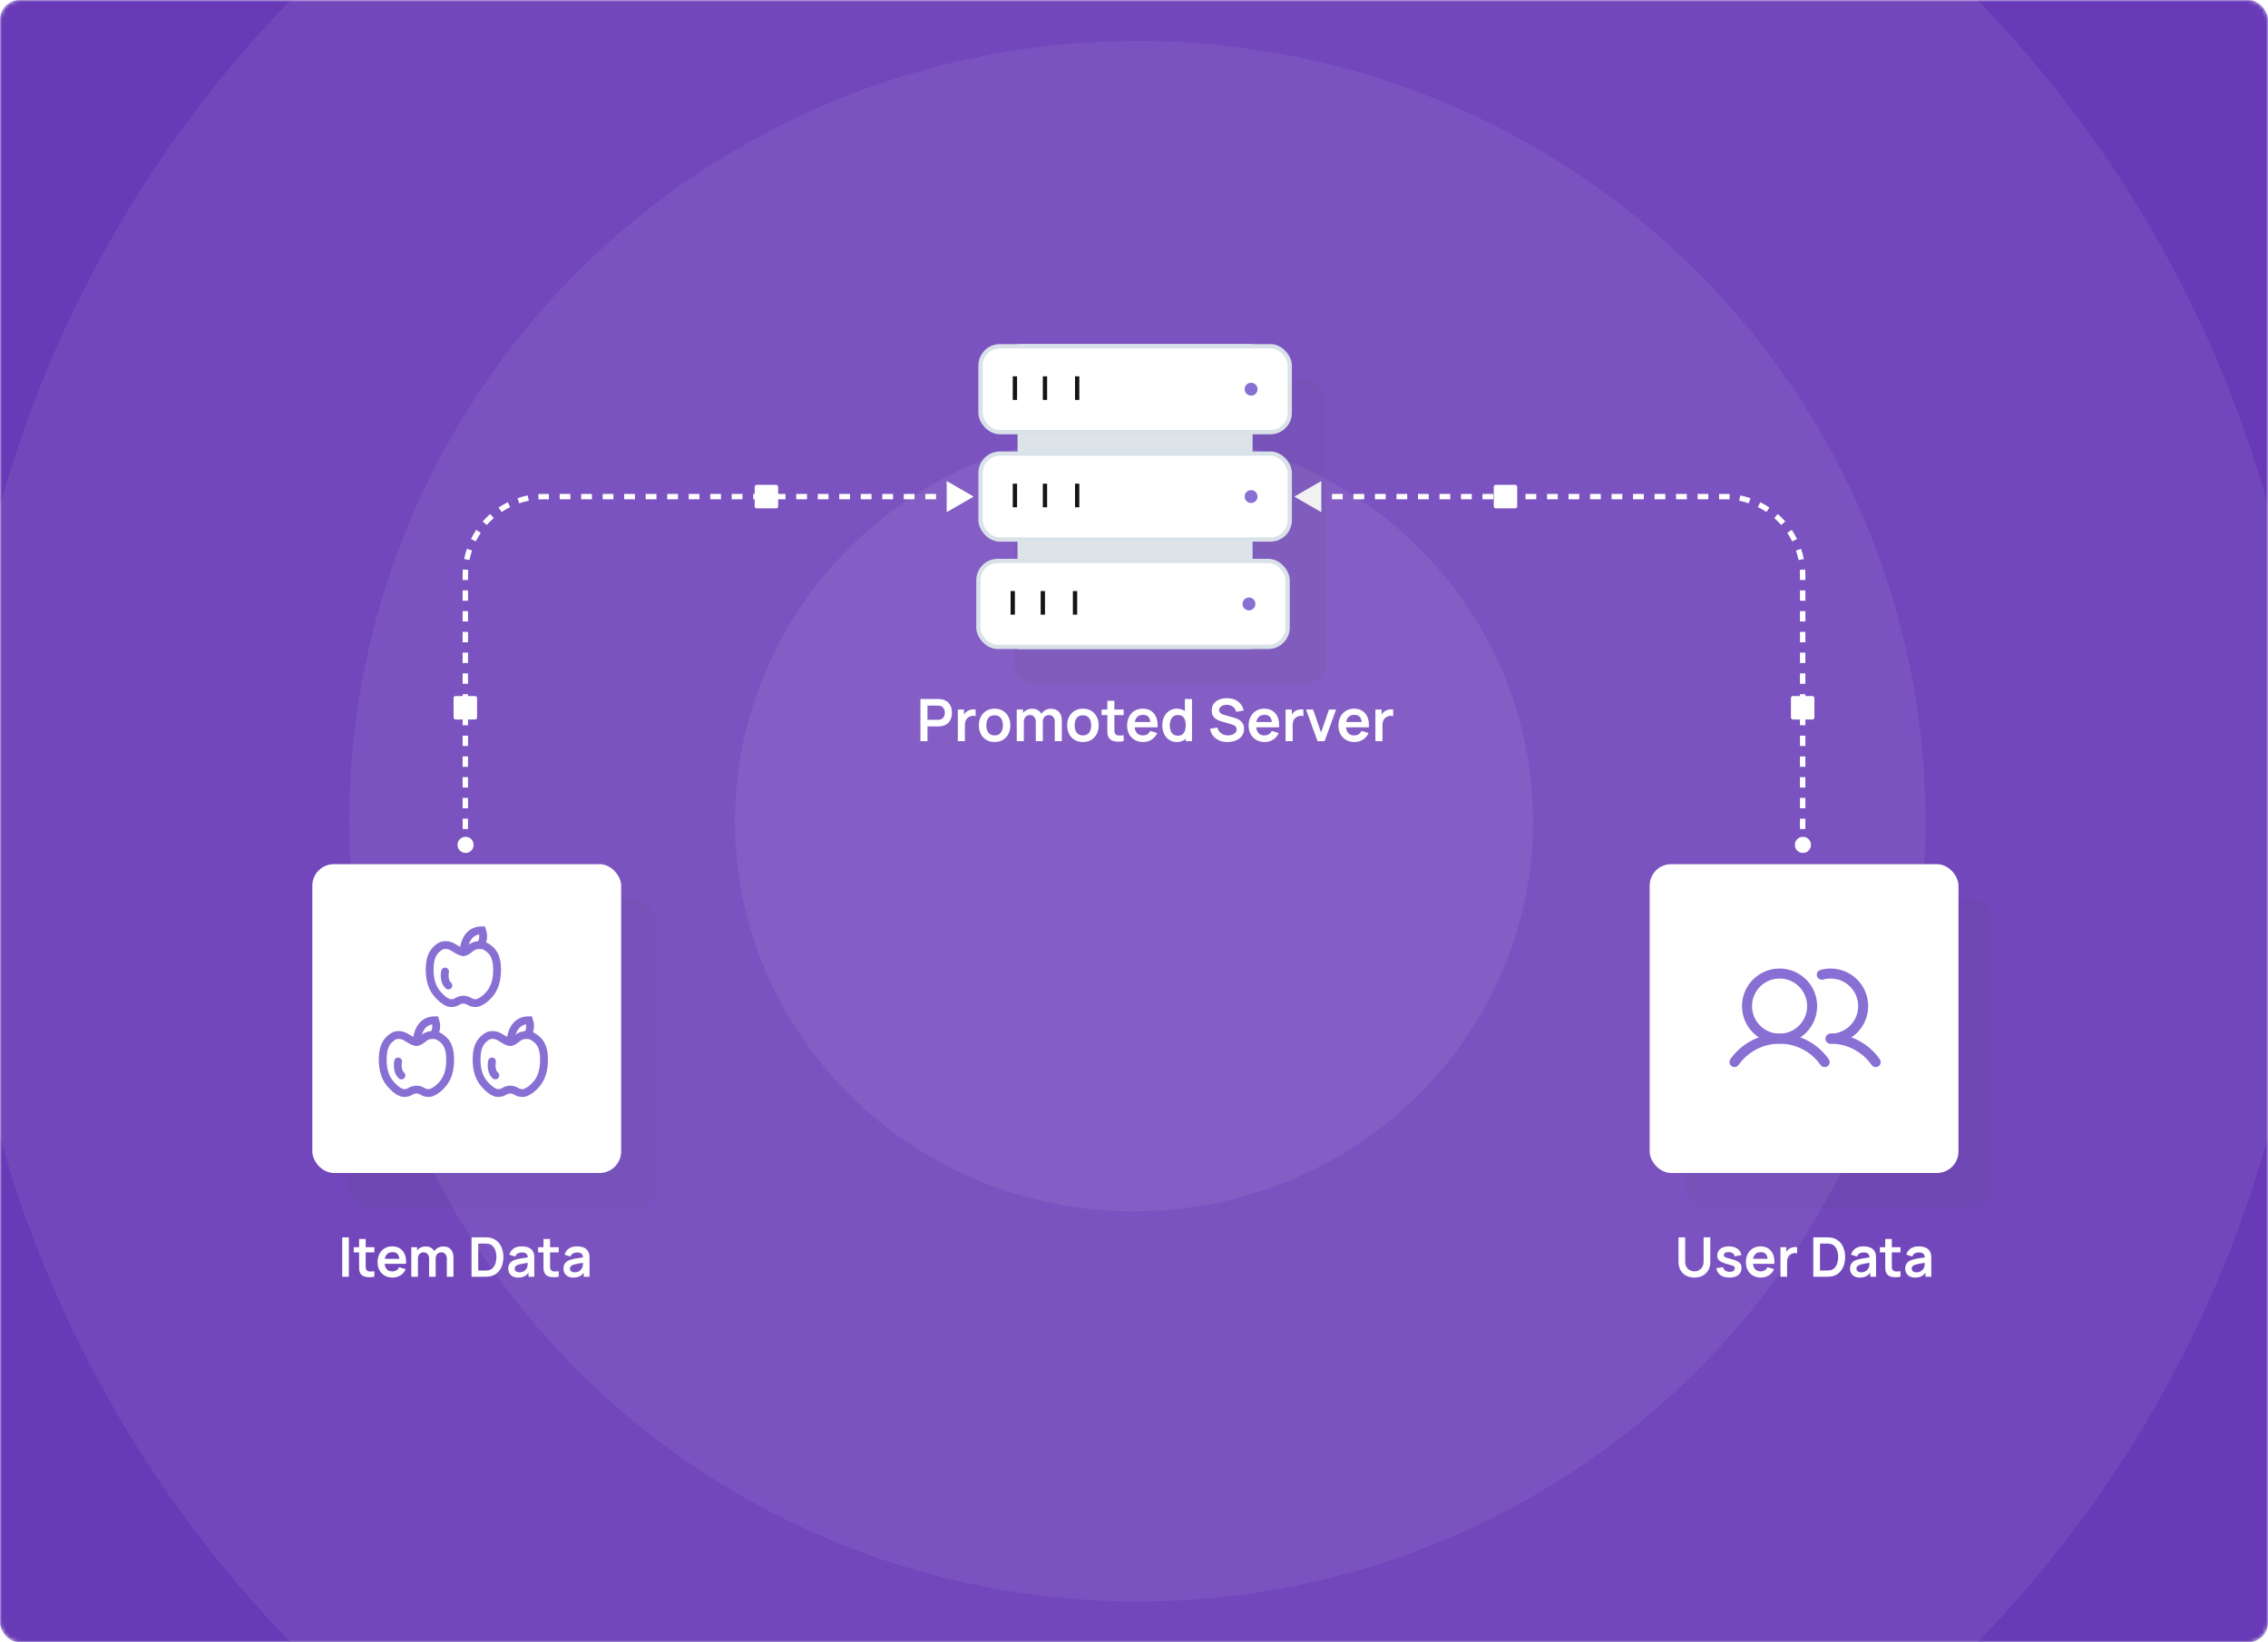
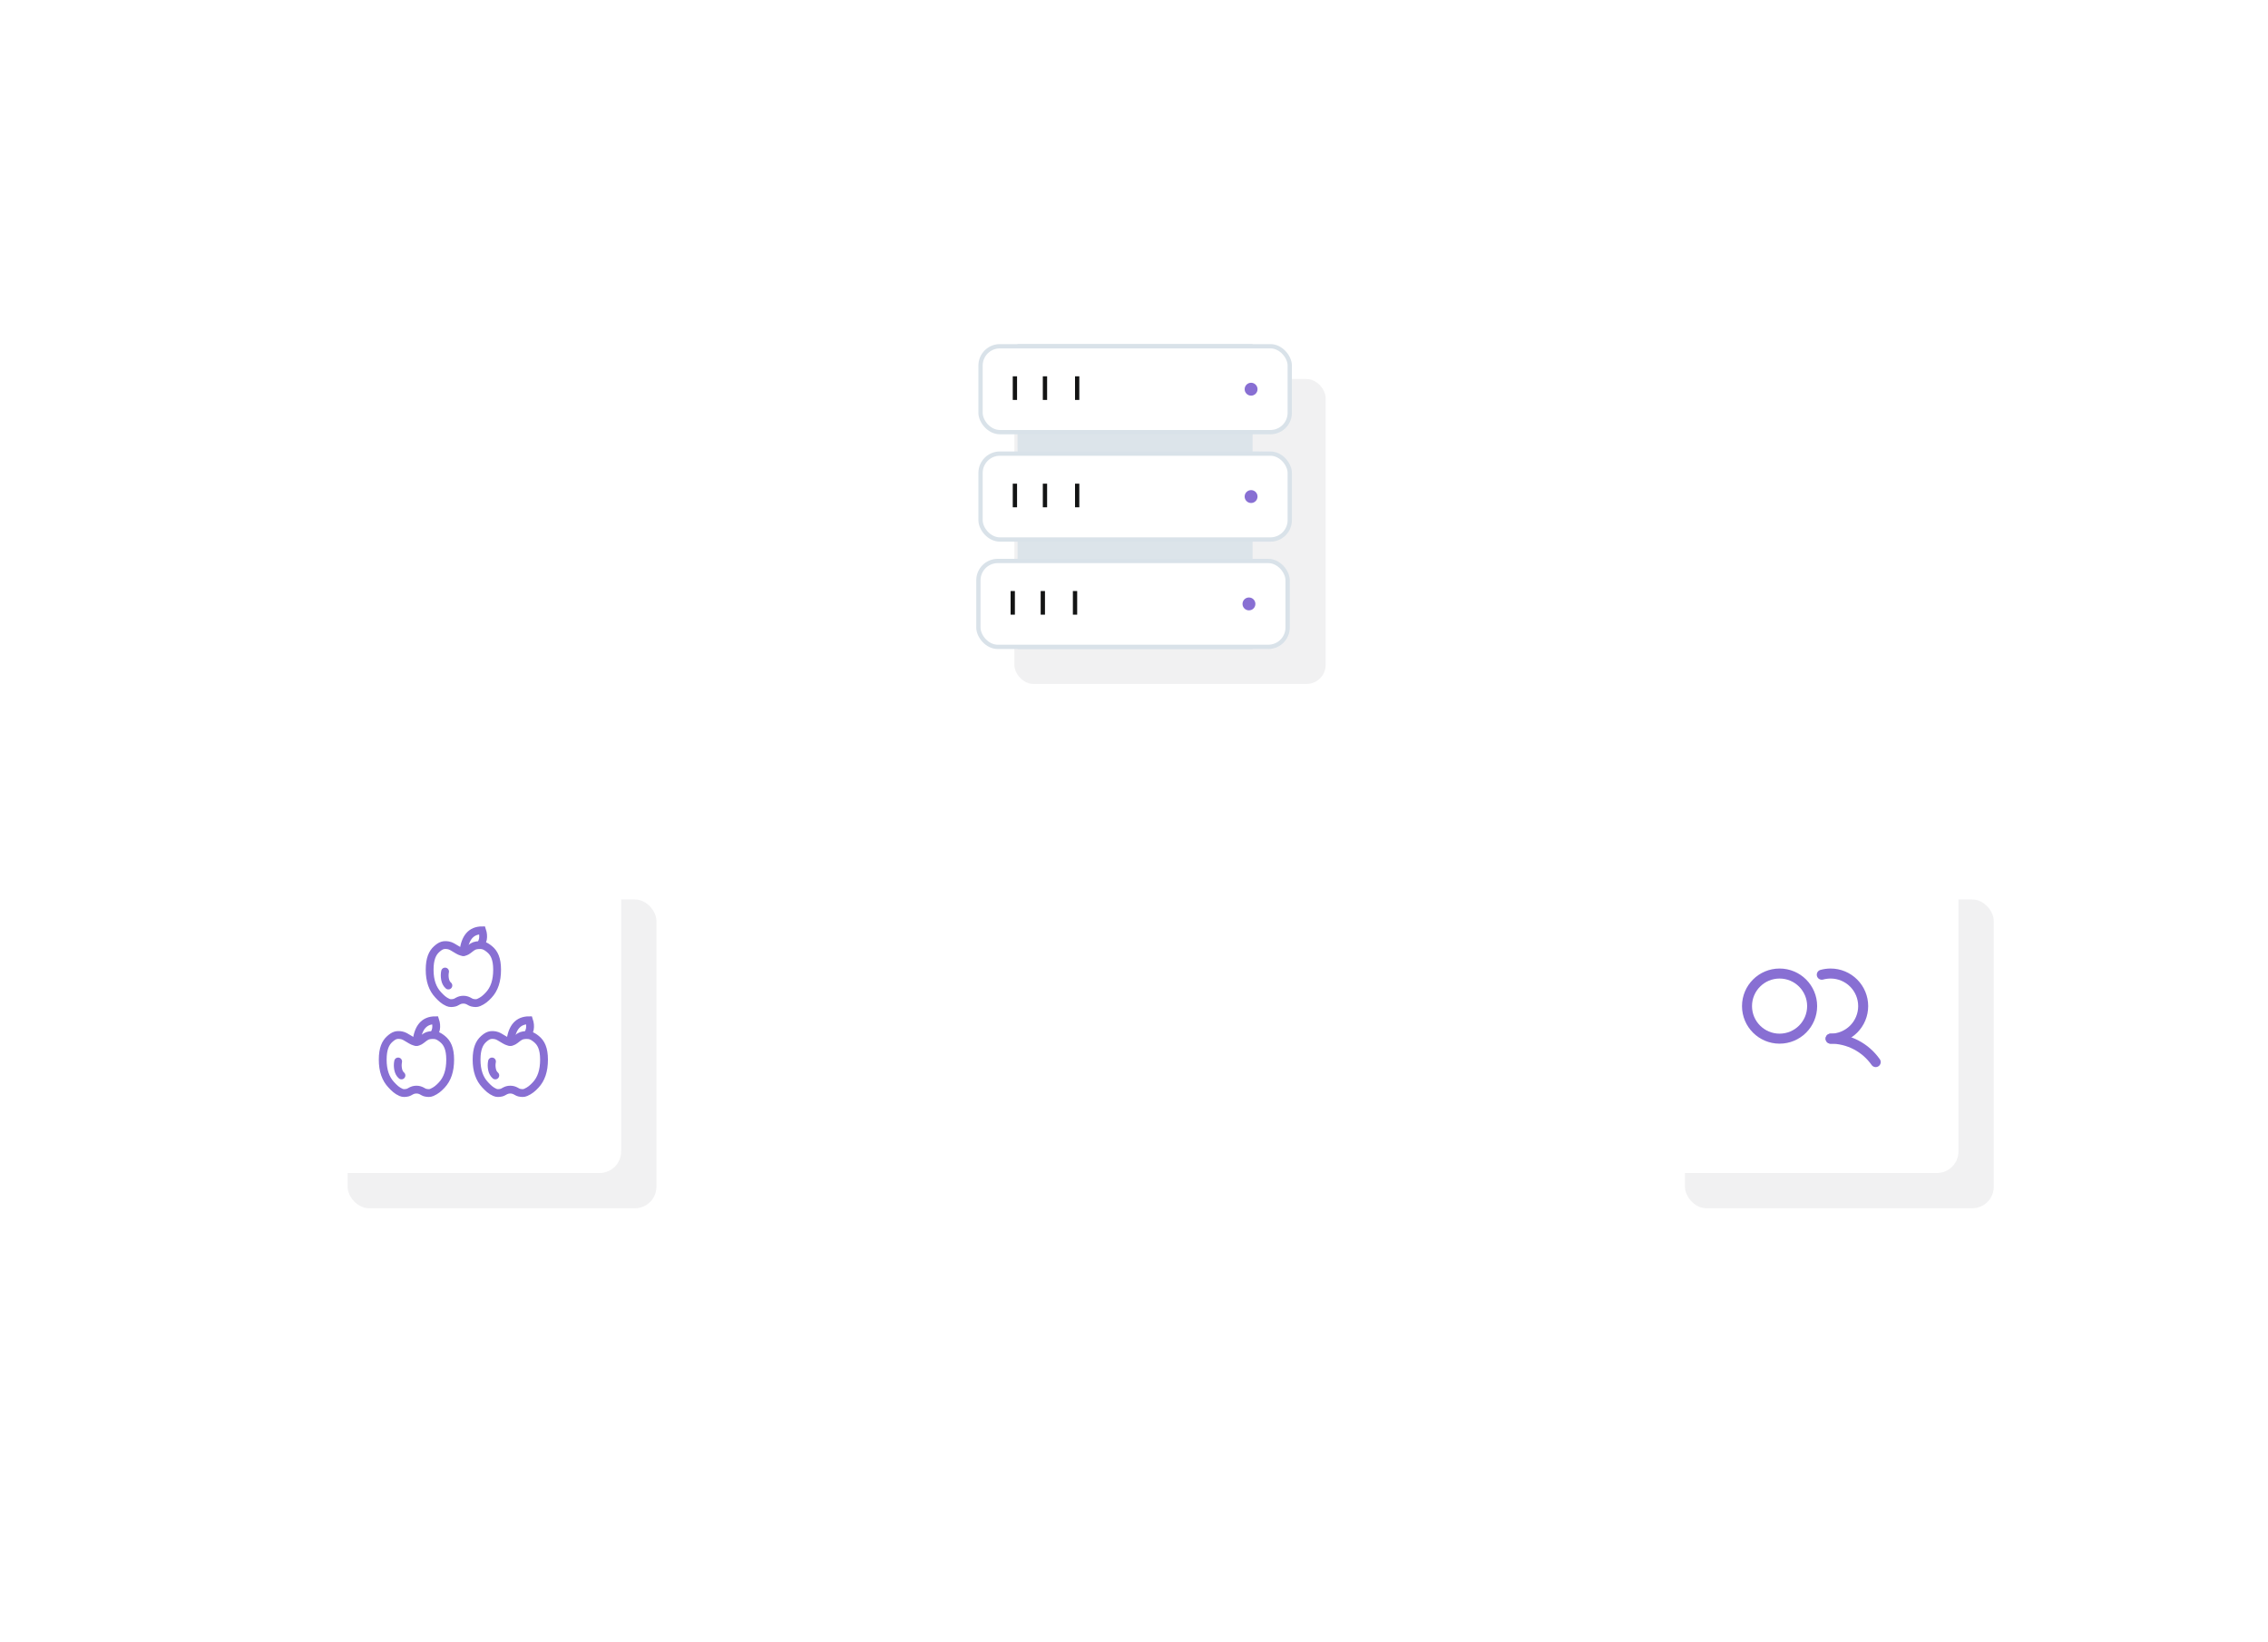
<svg xmlns="http://www.w3.org/2000/svg" width="580" height="420" viewBox="0 0 580 420" fill="none">
  <mask id="mask0_1093_18853" style="mask-type:alpha" maskUnits="userSpaceOnUse" x="0" y="0" width="580" height="420">
    <rect width="580" height="420" rx="5" fill="#3EDE9C" />
  </mask>
  <g mask="url(#mask0_1093_18853)">
-     <rect width="580" height="420" rx="5" fill="#683AB7" />
    <circle cx="290.009" cy="210.009" r="301.009" transform="rotate(-90 290.009 210.009)" fill="white" fill-opacity="0.07" />
    <ellipse cx="290.859" cy="210.009" rx="199.545" ry="201.523" transform="rotate(-90 290.859 210.009)" fill="white" fill-opacity="0.07" />
    <ellipse cx="290.01" cy="210.009" rx="99.773" ry="102.037" transform="rotate(-90 290.01 210.009)" fill="white" fill-opacity="0.07" />
    <circle cx="119.062" cy="216.062" r="2.062" transform="rotate(-90 119.062 216.062)" fill="white" />
    <circle cx="461.062" cy="216.062" r="2.062" transform="rotate(-90 461.062 216.062)" fill="white" />
-     <path d="M249 127L242.1 123.016V130.984L249 127ZM119.69 216V214.673H118.31V216H119.69ZM119.69 212.019V209.365H118.31V212.019H119.69ZM119.69 206.712V204.058H118.31V206.712H119.69ZM119.69 201.404V198.75H118.31V201.404H119.69ZM119.69 196.096V193.442H118.31V196.096H119.69ZM119.69 190.788V188.135H118.31V190.788H119.69ZM119.69 185.481V182.827H118.31V185.481H119.69ZM119.69 180.173V177.519H118.31V180.173H119.69ZM119.69 174.865V172.212H118.31V174.865H119.69ZM119.69 169.558V166.904H118.31V169.558H119.69ZM119.69 164.25V161.596H118.31V164.25H119.69ZM119.69 158.942V156.288H118.31V158.942H119.69ZM119.69 153.635V150.981H118.31V153.635H119.69ZM119.69 148.327V147H118.31V148.327H119.69ZM119.69 147C119.69 146.575 119.704 146.153 119.731 145.735L118.354 145.646C118.325 146.094 118.31 146.545 118.31 147H119.69ZM120.058 143.231C120.223 142.397 120.441 141.582 120.71 140.791L119.403 140.347C119.115 141.196 118.881 142.069 118.704 142.963L120.058 143.231ZM121.677 138.458C122.052 137.7 122.475 136.97 122.942 136.272L121.795 135.504C121.295 136.252 120.841 137.034 120.44 137.847L121.677 138.458ZM124.482 134.268C125.038 133.635 125.635 133.038 126.268 132.482L125.358 131.444C124.679 132.04 124.04 132.679 123.444 133.358L124.482 134.268ZM128.272 130.942C128.97 130.475 129.7 130.052 130.458 129.677L129.847 128.44C129.034 128.841 128.252 129.295 127.504 129.795L128.272 130.942ZM132.791 128.71C133.582 128.441 134.397 128.223 135.231 128.058L134.963 126.704C134.069 126.881 133.196 127.115 132.347 127.403L132.791 128.71ZM137.735 127.731C138.153 127.704 138.575 127.69 139 127.69V126.31C138.545 126.31 138.094 126.325 137.646 126.354L137.735 127.731ZM139 127.69H140.375V126.31H139V127.69ZM143.125 127.69H145.875V126.31H143.125V127.69ZM148.625 127.69H151.375V126.31H148.625V127.69ZM154.125 127.69H156.875V126.31H154.125V127.69ZM159.625 127.69H162.375V126.31H159.625V127.69ZM165.125 127.69H167.875V126.31H165.125V127.69ZM170.625 127.69H173.375V126.31H170.625V127.69ZM176.125 127.69H178.875V126.31H176.125V127.69ZM181.625 127.69H184.375V126.31H181.625V127.69ZM187.125 127.69H189.875V126.31H187.125V127.69ZM192.625 127.69H195.375V126.31H192.625V127.69ZM198.125 127.69H200.875V126.31H198.125V127.69ZM203.625 127.69H206.375V126.31H203.625V127.69ZM209.125 127.69H211.875V126.31H209.125V127.69ZM214.625 127.69H217.375V126.31H214.625V127.69ZM220.125 127.69H222.875V126.31H220.125V127.69ZM225.625 127.69H228.375V126.31H225.625V127.69ZM231.125 127.69H233.875V126.31H231.125V127.69ZM236.625 127.69H239.375V126.31H236.625V127.69ZM242.125 127.69H244.875V126.31H242.125V127.69Z" fill="white" />
    <path d="M331 127L337.9 123.016V130.984L331 127ZM460.31 216V214.673H461.69V216H460.31ZM460.31 212.019V209.365H461.69V212.019H460.31ZM460.31 206.712V204.058H461.69V206.712H460.31ZM460.31 201.404V198.75H461.69V201.404H460.31ZM460.31 196.096V193.442H461.69V196.096H460.31ZM460.31 190.788V188.135H461.69V190.788H460.31ZM460.31 185.481V182.827H461.69V185.481H460.31ZM460.31 180.173V177.519H461.69V180.173H460.31ZM460.31 174.865V172.212H461.69V174.865H460.31ZM460.31 169.558V166.904H461.69V169.558H460.31ZM460.31 164.25V161.596H461.69V164.25H460.31ZM460.31 158.942V156.288H461.69V158.942H460.31ZM460.31 153.635V150.981H461.69V153.635H460.31ZM460.31 148.327V147H461.69V148.327H460.31ZM460.31 147C460.31 146.575 460.296 146.153 460.269 145.735L461.646 145.646C461.675 146.094 461.69 146.545 461.69 147H460.31ZM459.942 143.231C459.777 142.397 459.559 141.582 459.29 140.791L460.597 140.347C460.885 141.196 461.119 142.069 461.296 142.963L459.942 143.231ZM458.323 138.458C457.948 137.7 457.525 136.97 457.058 136.272L458.205 135.504C458.705 136.252 459.159 137.034 459.56 137.847L458.323 138.458ZM455.518 134.268C454.962 133.635 454.365 133.038 453.732 132.482L454.642 131.444C455.321 132.04 455.96 132.679 456.556 133.358L455.518 134.268ZM451.728 130.942C451.03 130.475 450.3 130.052 449.542 129.677L450.153 128.44C450.966 128.841 451.748 129.295 452.496 129.795L451.728 130.942ZM447.209 128.71C446.418 128.441 445.603 128.223 444.769 128.058L445.037 126.704C445.931 126.881 446.804 127.115 447.653 127.403L447.209 128.71ZM442.265 127.731C441.847 127.704 441.425 127.69 441 127.69V126.31C441.455 126.31 441.906 126.325 442.354 126.354L442.265 127.731ZM441 127.69H439.625V126.31H441V127.69ZM436.875 127.69H434.125V126.31H436.875V127.69ZM431.375 127.69H428.625V126.31H431.375V127.69ZM425.875 127.69H423.125V126.31H425.875V127.69ZM420.375 127.69H417.625V126.31H420.375V127.69ZM414.875 127.69H412.125V126.31H414.875V127.69ZM409.375 127.69H406.625V126.31H409.375V127.69ZM403.875 127.69H401.125V126.31H403.875V127.69ZM398.375 127.69H395.625V126.31H398.375V127.69ZM392.875 127.69H390.125V126.31H392.875V127.69ZM387.375 127.69H384.625V126.31H387.375V127.69ZM381.875 127.69H379.125V126.31H381.875V127.69ZM376.375 127.69H373.625V126.31H376.375V127.69ZM370.875 127.69H368.125V126.31H370.875V127.69ZM365.375 127.69H362.625V126.31H365.375V127.69ZM359.875 127.69H357.125V126.31H359.875V127.69ZM354.375 127.69H351.625V126.31H354.375V127.69ZM348.875 127.69H346.125V126.31H348.875V127.69ZM343.375 127.69H340.625V126.31H343.375V127.69ZM337.875 127.69H335.125V126.31H337.875V127.69Z" fill="white" />
    <g filter="url(#filter0_f_1093_18853)">
      <rect x="259.406" y="96.935" width="79.601" height="77.976" rx="4.874" fill="#545660" fill-opacity="0.08" />
    </g>
    <rect x="260.219" y="88" width="60.107" height="77.976" fill="#DCE4EA" />
    <rect x="250.756" y="88.549" width="79.074" height="21.965" rx="4.942" fill="white" stroke="#D9E2E9" stroke-width="1.098" />
    <line x1="259.545" y1="96.237" x2="259.545" y2="102.277" stroke="#131414" stroke-width="1.098" />
    <line x1="267.231" y1="96.237" x2="267.231" y2="102.277" stroke="#131414" stroke-width="1.098" />
    <line x1="275.467" y1="96.237" x2="275.467" y2="102.277" stroke="#131414" stroke-width="1.098" />
    <circle cx="319.944" cy="99.532" r="1.647" fill="#886FD3" />
    <rect x="250.756" y="116.005" width="79.074" height="21.965" rx="4.942" fill="white" stroke="#D9E2E9" stroke-width="1.098" />
    <line x1="259.545" y1="123.693" x2="259.545" y2="129.734" stroke="#131414" stroke-width="1.098" />
    <line x1="267.231" y1="123.693" x2="267.231" y2="129.734" stroke="#131414" stroke-width="1.098" />
    <line x1="275.467" y1="123.693" x2="275.467" y2="129.734" stroke="#131414" stroke-width="1.098" />
    <circle cx="319.944" cy="126.988" r="1.647" fill="#886FD3" />
    <rect x="250.209" y="143.462" width="79.074" height="21.965" rx="4.942" fill="white" stroke="#D9E2E9" stroke-width="1.098" />
    <line x1="258.992" y1="151.15" x2="258.992" y2="157.191" stroke="#131414" stroke-width="1.098" />
    <line x1="266.684" y1="151.15" x2="266.684" y2="157.191" stroke="#131414" stroke-width="1.098" />
    <line x1="274.92" y1="151.15" x2="274.92" y2="157.191" stroke="#131414" stroke-width="1.098" />
    <circle cx="319.397" cy="154.445" r="1.647" fill="#886FD3" />
    <path d="M235.383 189.54V178.762H239.837C239.941 178.762 240.076 178.767 240.241 178.777C240.405 178.782 240.558 178.797 240.697 178.822C241.321 178.917 241.835 179.124 242.239 179.443C242.648 179.763 242.95 180.167 243.145 180.656C243.344 181.14 243.444 181.679 243.444 182.273C243.444 182.861 243.344 183.4 243.145 183.889C242.945 184.373 242.641 184.775 242.232 185.094C241.828 185.414 241.316 185.621 240.697 185.716C240.558 185.736 240.403 185.75 240.233 185.76C240.069 185.77 239.936 185.775 239.837 185.775H237.187V189.54H235.383ZM237.187 184.091H239.762C239.862 184.091 239.974 184.086 240.099 184.076C240.223 184.066 240.338 184.046 240.443 184.017C240.742 183.942 240.977 183.809 241.146 183.62C241.321 183.43 241.443 183.216 241.513 182.976C241.588 182.737 241.625 182.502 241.625 182.273C241.625 182.043 241.588 181.809 241.513 181.569C241.443 181.324 241.321 181.107 241.146 180.918C240.977 180.728 240.742 180.596 240.443 180.521C240.338 180.491 240.223 180.474 240.099 180.469C239.974 180.459 239.862 180.454 239.762 180.454H237.187V184.091ZM244.944 189.54V181.457H246.538V183.425L246.343 183.171C246.443 182.901 246.575 182.657 246.74 182.437C246.91 182.213 247.112 182.028 247.346 181.883C247.546 181.749 247.766 181.644 248.005 181.569C248.25 181.489 248.499 181.442 248.754 181.427C249.008 181.407 249.255 181.417 249.495 181.457V183.141C249.255 183.071 248.978 183.048 248.664 183.073C248.354 183.098 248.075 183.186 247.825 183.335C247.576 183.47 247.371 183.642 247.212 183.852C247.057 184.061 246.942 184.301 246.867 184.57C246.793 184.835 246.755 185.122 246.755 185.431V189.54H244.944ZM254.347 189.765C253.539 189.765 252.832 189.583 252.229 189.218C251.625 188.854 251.156 188.353 250.822 187.714C250.492 187.07 250.328 186.332 250.328 185.498C250.328 184.65 250.497 183.907 250.837 183.268C251.176 182.629 251.647 182.13 252.251 181.771C252.855 181.412 253.554 181.232 254.347 181.232C255.16 181.232 255.869 181.414 256.473 181.779C257.076 182.143 257.545 182.647 257.88 183.29C258.214 183.929 258.381 184.665 258.381 185.498C258.381 186.337 258.212 187.078 257.872 187.721C257.538 188.36 257.069 188.862 256.465 189.226C255.861 189.585 255.155 189.765 254.347 189.765ZM254.347 188.073C255.065 188.073 255.599 187.834 255.949 187.355C256.298 186.876 256.473 186.257 256.473 185.498C256.473 184.715 256.295 184.091 255.941 183.627C255.587 183.158 255.055 182.924 254.347 182.924C253.863 182.924 253.464 183.034 253.149 183.253C252.84 183.468 252.61 183.77 252.461 184.159C252.311 184.543 252.236 184.99 252.236 185.498C252.236 186.282 252.413 186.908 252.768 187.377C253.127 187.841 253.653 188.073 254.347 188.073ZM269.738 189.54V184.63C269.738 184.076 269.601 183.645 269.326 183.335C269.052 183.021 268.68 182.864 268.211 182.864C267.922 182.864 267.662 182.931 267.433 183.066C267.203 183.196 267.021 183.39 266.886 183.65C266.752 183.904 266.684 184.209 266.684 184.563L265.883 184.091C265.878 183.532 266.003 183.041 266.258 182.617C266.517 182.188 266.866 181.853 267.306 181.614C267.745 181.374 268.234 181.255 268.773 181.255C269.666 181.255 270.349 181.524 270.823 182.063C271.302 182.597 271.542 183.3 271.542 184.174V189.54H269.738ZM260.015 189.54V181.457H261.61V183.964H261.834V189.54H260.015ZM264.888 189.54V184.653C264.888 184.089 264.751 183.65 264.476 183.335C264.202 183.021 263.828 182.864 263.354 182.864C262.894 182.864 262.525 183.021 262.246 183.335C261.971 183.65 261.834 184.059 261.834 184.563L261.026 184.024C261.026 183.5 261.156 183.029 261.415 182.609C261.674 182.19 262.024 181.861 262.463 181.621C262.907 181.377 263.403 181.255 263.952 181.255C264.556 181.255 265.06 181.384 265.464 181.644C265.873 181.898 266.178 182.248 266.377 182.692C266.582 183.131 266.684 183.627 266.684 184.181V189.54H264.888ZM276.933 189.765C276.124 189.765 275.418 189.583 274.815 189.218C274.211 188.854 273.742 188.353 273.407 187.714C273.078 187.07 272.913 186.332 272.913 185.498C272.913 184.65 273.083 183.907 273.422 183.268C273.762 182.629 274.233 182.13 274.837 181.771C275.441 181.412 276.139 181.232 276.933 181.232C277.746 181.232 278.455 181.414 279.059 181.779C279.662 182.143 280.131 182.647 280.466 183.29C280.8 183.929 280.967 184.665 280.967 185.498C280.967 186.337 280.797 187.078 280.458 187.721C280.124 188.36 279.655 188.862 279.051 189.226C278.447 189.585 277.741 189.765 276.933 189.765ZM276.933 188.073C277.651 188.073 278.185 187.834 278.535 187.355C278.884 186.876 279.059 186.257 279.059 185.498C279.059 184.715 278.881 184.091 278.527 183.627C278.173 183.158 277.641 182.924 276.933 182.924C276.449 182.924 276.05 183.034 275.735 183.253C275.426 183.468 275.196 183.77 275.047 184.159C274.897 184.543 274.822 184.99 274.822 185.498C274.822 186.282 274.999 186.908 275.354 187.377C275.713 187.841 276.239 188.073 276.933 188.073ZM287.354 189.54C286.82 189.64 286.296 189.682 285.782 189.668C285.273 189.658 284.817 189.565 284.413 189.391C284.008 189.211 283.702 188.929 283.492 188.545C283.307 188.196 283.21 187.839 283.2 187.474C283.19 187.11 283.185 186.699 283.185 186.239V179.211H284.981V186.135C284.981 186.459 284.984 186.743 284.989 186.988C284.999 187.232 285.051 187.432 285.146 187.587C285.326 187.886 285.613 188.053 286.007 188.088C286.401 188.123 286.85 188.103 287.354 188.028V189.54ZM281.718 182.871V181.457H287.354V182.871H281.718ZM292.358 189.765C291.54 189.765 290.821 189.588 290.202 189.233C289.584 188.879 289.1 188.388 288.75 187.759C288.406 187.13 288.234 186.407 288.234 185.588C288.234 184.705 288.404 183.939 288.743 183.29C289.082 182.637 289.554 182.13 290.158 181.771C290.761 181.412 291.46 181.232 292.253 181.232C293.092 181.232 293.803 181.429 294.386 181.823C294.975 182.213 295.412 182.764 295.696 183.478C295.981 184.191 296.088 185.032 296.018 186H294.229V185.341C294.224 184.463 294.07 183.822 293.765 183.418C293.461 183.014 292.982 182.811 292.328 182.811C291.59 182.811 291.041 183.041 290.681 183.5C290.322 183.954 290.143 184.62 290.143 185.498C290.143 186.317 290.322 186.951 290.681 187.4C291.041 187.849 291.565 188.073 292.253 188.073C292.697 188.073 293.079 187.976 293.398 187.781C293.723 187.582 293.972 187.295 294.147 186.921L295.928 187.46C295.619 188.188 295.14 188.754 294.491 189.159C293.847 189.563 293.136 189.765 292.358 189.765ZM289.574 186V184.638H295.135V186H289.574ZM300.929 189.765C300.186 189.765 299.537 189.578 298.983 189.203C298.429 188.829 298 188.32 297.696 187.677C297.391 187.033 297.239 186.307 297.239 185.498C297.239 184.68 297.391 183.952 297.696 183.313C298.005 182.669 298.442 182.163 299.005 181.794C299.569 181.419 300.233 181.232 300.996 181.232C301.765 181.232 302.409 181.419 302.927 181.794C303.451 182.163 303.848 182.669 304.118 183.313C304.387 183.957 304.522 184.685 304.522 185.498C304.522 186.302 304.387 187.028 304.118 187.677C303.848 188.32 303.446 188.829 302.913 189.203C302.379 189.578 301.717 189.765 300.929 189.765ZM301.206 188.148C301.69 188.148 302.079 188.038 302.374 187.819C302.673 187.594 302.89 187.282 303.025 186.883C303.164 186.484 303.234 186.022 303.234 185.498C303.234 184.97 303.164 184.508 303.025 184.114C302.89 183.715 302.678 183.405 302.389 183.186C302.099 182.961 301.725 182.849 301.266 182.849C300.782 182.849 300.383 182.969 300.068 183.208C299.754 183.443 299.522 183.762 299.372 184.166C299.223 184.565 299.148 185.009 299.148 185.498C299.148 185.992 299.22 186.442 299.365 186.846C299.514 187.245 299.741 187.562 300.046 187.796C300.35 188.031 300.737 188.148 301.206 188.148ZM303.234 189.54V183.867H303.01V178.762H304.829V189.54H303.234ZM313.913 189.765C313.125 189.765 312.414 189.628 311.78 189.353C311.152 189.079 310.633 188.687 310.223 188.178C309.819 187.664 309.562 187.055 309.452 186.352L311.324 186.067C311.483 186.706 311.81 187.2 312.304 187.549C312.803 187.899 313.377 188.073 314.026 188.073C314.41 188.073 314.772 188.013 315.111 187.894C315.45 187.774 315.725 187.599 315.934 187.37C316.149 187.14 316.256 186.858 316.256 186.524C316.256 186.374 316.231 186.237 316.181 186.112C316.131 185.983 316.057 185.868 315.957 185.768C315.862 185.668 315.737 185.578 315.582 185.498C315.433 185.414 315.258 185.341 315.059 185.281L312.274 184.458C312.035 184.388 311.775 184.296 311.496 184.181C311.221 184.061 310.959 183.899 310.71 183.695C310.465 183.485 310.263 183.221 310.104 182.901C309.949 182.577 309.872 182.178 309.872 181.704C309.872 181.01 310.046 180.429 310.396 179.96C310.75 179.486 311.224 179.131 311.818 178.897C312.416 178.662 313.08 178.548 313.809 178.553C314.547 178.558 315.206 178.685 315.785 178.934C316.363 179.179 316.847 179.536 317.237 180.005C317.626 180.474 317.9 181.04 318.06 181.704L316.121 182.041C316.042 181.661 315.887 181.339 315.657 181.075C315.433 180.806 315.156 180.601 314.827 180.461C314.502 180.322 314.155 180.247 313.786 180.237C313.427 180.232 313.093 180.287 312.783 180.401C312.479 180.511 312.232 180.671 312.042 180.88C311.858 181.09 311.765 181.334 311.765 181.614C311.765 181.878 311.845 182.095 312.005 182.265C312.164 182.43 312.362 182.562 312.596 182.662C312.836 182.757 313.078 182.836 313.322 182.901L315.253 183.44C315.518 183.51 315.815 183.605 316.144 183.725C316.473 183.844 316.79 184.012 317.094 184.226C317.399 184.441 317.648 184.723 317.843 185.072C318.042 185.421 318.142 185.865 318.142 186.404C318.142 186.963 318.025 187.455 317.791 187.879C317.561 188.298 317.249 188.647 316.855 188.927C316.461 189.206 316.009 189.416 315.5 189.555C314.996 189.695 314.467 189.765 313.913 189.765ZM323.437 189.765C322.619 189.765 321.901 189.588 321.282 189.233C320.663 188.879 320.179 188.388 319.83 187.759C319.485 187.13 319.313 186.407 319.313 185.588C319.313 184.705 319.483 183.939 319.822 183.29C320.162 182.637 320.633 182.13 321.237 181.771C321.841 181.412 322.539 181.232 323.333 181.232C324.171 181.232 324.882 181.429 325.466 181.823C326.055 182.213 326.491 182.764 326.776 183.478C327.06 184.191 327.167 185.032 327.097 186H325.309V185.341C325.304 184.463 325.149 183.822 324.845 183.418C324.54 183.014 324.061 182.811 323.407 182.811C322.669 182.811 322.12 183.041 321.761 183.5C321.402 183.954 321.222 184.62 321.222 185.498C321.222 186.317 321.402 186.951 321.761 187.4C322.12 187.849 322.644 188.073 323.333 188.073C323.777 188.073 324.158 187.976 324.478 187.781C324.802 187.582 325.052 187.295 325.226 186.921L327.008 187.46C326.698 188.188 326.219 188.754 325.571 189.159C324.927 189.563 324.216 189.765 323.437 189.765ZM320.653 186V184.638H326.214V186H320.653ZM328.768 189.54V181.457H330.362V183.425L330.167 183.171C330.267 182.901 330.399 182.657 330.564 182.437C330.734 182.213 330.936 182.028 331.17 181.883C331.37 181.749 331.589 181.644 331.829 181.569C332.073 181.489 332.323 181.442 332.577 181.427C332.832 181.407 333.079 181.417 333.318 181.457V183.141C333.079 183.071 332.802 183.048 332.487 183.073C332.178 183.098 331.899 183.186 331.649 183.335C331.4 183.47 331.195 183.642 331.035 183.852C330.881 184.061 330.766 184.301 330.691 184.57C330.616 184.835 330.579 185.122 330.579 185.431V189.54H328.768ZM336.932 189.54L333.998 181.457H335.802L337.838 187.317L339.866 181.457H341.677L338.743 189.54H336.932ZM346.403 189.765C345.585 189.765 344.867 189.588 344.248 189.233C343.629 188.879 343.145 188.388 342.796 187.759C342.451 187.13 342.279 186.407 342.279 185.588C342.279 184.705 342.449 183.939 342.788 183.29C343.128 182.637 343.599 182.13 344.203 181.771C344.807 181.412 345.505 181.232 346.299 181.232C347.137 181.232 347.848 181.429 348.432 181.823C349.021 182.213 349.457 182.764 349.742 183.478C350.026 184.191 350.133 185.032 350.063 186H348.275V185.341C348.27 184.463 348.115 183.822 347.811 183.418C347.506 183.014 347.027 182.811 346.373 182.811C345.635 182.811 345.086 183.041 344.727 183.5C344.368 183.954 344.188 184.62 344.188 185.498C344.188 186.317 344.368 186.951 344.727 187.4C345.086 187.849 345.61 188.073 346.299 188.073C346.743 188.073 347.124 187.976 347.444 187.781C347.768 187.582 348.018 187.295 348.192 186.921L349.974 187.46C349.664 188.188 349.185 188.754 348.537 189.159C347.893 189.563 347.182 189.765 346.403 189.765ZM343.619 186V184.638H349.18V186H343.619ZM351.734 189.54V181.457H353.328V183.425L353.133 183.171C353.233 182.901 353.365 182.657 353.53 182.437C353.7 182.213 353.902 182.028 354.136 181.883C354.336 181.749 354.555 181.644 354.795 181.569C355.039 181.489 355.289 181.442 355.543 181.427C355.798 181.407 356.045 181.417 356.284 181.457V183.141C356.045 183.071 355.768 183.048 355.453 183.073C355.144 183.098 354.865 183.186 354.615 183.335C354.366 183.47 354.161 183.642 354.001 183.852C353.847 184.061 353.732 184.301 353.657 184.57C353.582 184.835 353.545 185.122 353.545 185.431V189.54H351.734Z" fill="white" />
    <rect x="116" y="178" width="6" height="6" rx="0.5" fill="white" />
    <rect x="193" y="124" width="6" height="6" rx="0.5" fill="white" />
    <rect x="382" y="124" width="6" height="6" rx="0.5" fill="white" />
    <rect x="458" y="178" width="6" height="6" rx="0.5" fill="white" />
    <path d="M87.519 326.513V316.433H89.206V326.513H87.519ZM95.734 326.513C95.235 326.606 94.745 326.646 94.264 326.632C93.788 326.622 93.361 326.536 92.983 326.373C92.605 326.205 92.318 325.941 92.122 325.582C91.95 325.255 91.859 324.921 91.849 324.581C91.84 324.24 91.835 323.855 91.835 323.426V316.853H93.515V323.328C93.515 323.631 93.518 323.897 93.522 324.126C93.532 324.354 93.581 324.541 93.669 324.686C93.837 324.966 94.106 325.122 94.474 325.155C94.843 325.187 95.263 325.169 95.734 325.099V326.513ZM90.463 320.276V318.953H95.734V320.276H90.463ZM100.414 326.723C99.649 326.723 98.977 326.557 98.398 326.226C97.819 325.894 97.367 325.435 97.04 324.847C96.718 324.259 96.557 323.582 96.557 322.817C96.557 321.991 96.716 321.274 97.033 320.668C97.35 320.056 97.791 319.583 98.356 319.247C98.921 318.911 99.574 318.743 100.316 318.743C101.1 318.743 101.765 318.927 102.311 319.296C102.862 319.66 103.27 320.175 103.536 320.843C103.802 321.51 103.902 322.296 103.837 323.202H102.164V322.586C102.159 321.764 102.015 321.165 101.73 320.787C101.445 320.409 100.997 320.22 100.386 320.22C99.695 320.22 99.182 320.434 98.846 320.864C98.51 321.288 98.342 321.911 98.342 322.733C98.342 323.498 98.51 324.091 98.846 324.511C99.182 324.931 99.672 325.141 100.316 325.141C100.731 325.141 101.088 325.05 101.387 324.868C101.69 324.681 101.924 324.413 102.087 324.063L103.753 324.567C103.464 325.248 103.016 325.778 102.409 326.156C101.807 326.534 101.142 326.723 100.414 326.723ZM97.81 323.202V321.928H103.011V323.202H97.81ZM114.273 326.513V321.921C114.273 321.403 114.145 320.999 113.888 320.71C113.631 320.416 113.284 320.269 112.845 320.269C112.574 320.269 112.332 320.332 112.117 320.458C111.902 320.579 111.732 320.761 111.606 321.004C111.48 321.242 111.417 321.526 111.417 321.858L110.668 321.417C110.663 320.894 110.78 320.434 111.018 320.038C111.261 319.636 111.587 319.324 111.998 319.1C112.409 318.876 112.866 318.764 113.37 318.764C114.205 318.764 114.845 319.016 115.288 319.52C115.736 320.019 115.96 320.677 115.96 321.494V326.513H114.273ZM105.18 326.513V318.953H106.671V321.298H106.881V326.513H105.18ZM109.737 326.513V321.942C109.737 321.414 109.609 321.004 109.352 320.71C109.095 320.416 108.745 320.269 108.302 320.269C107.873 320.269 107.527 320.416 107.266 320.71C107.009 321.004 106.881 321.386 106.881 321.858L106.125 321.354C106.125 320.864 106.246 320.423 106.489 320.031C106.732 319.639 107.058 319.331 107.469 319.107C107.884 318.878 108.349 318.764 108.862 318.764C109.427 318.764 109.898 318.885 110.276 319.128C110.659 319.366 110.943 319.692 111.13 320.108C111.321 320.518 111.417 320.983 111.417 321.501V326.513H109.737ZM120.588 326.513V316.433H123.801C123.885 316.433 124.051 316.435 124.298 316.44C124.55 316.444 124.793 316.461 125.026 316.489C125.824 316.591 126.499 316.876 127.049 317.343C127.605 317.805 128.025 318.395 128.309 319.114C128.594 319.832 128.736 320.619 128.736 321.473C128.736 322.327 128.594 323.113 128.309 323.832C128.025 324.55 127.605 325.143 127.049 325.61C126.499 326.072 125.824 326.354 125.026 326.457C124.798 326.485 124.557 326.501 124.305 326.506C124.053 326.51 123.885 326.513 123.801 326.513H120.588ZM122.303 324.924H123.801C123.941 324.924 124.119 324.919 124.333 324.91C124.553 324.9 124.746 324.879 124.914 324.847C125.39 324.758 125.778 324.546 126.076 324.21C126.375 323.874 126.594 323.465 126.734 322.985C126.879 322.504 126.951 322 126.951 321.473C126.951 320.927 126.879 320.413 126.734 319.933C126.59 319.452 126.366 319.048 126.062 318.722C125.764 318.395 125.381 318.187 124.914 318.099C124.746 318.061 124.553 318.04 124.333 318.036C124.119 318.026 123.941 318.022 123.801 318.022H122.303V324.924ZM132.505 326.723C131.959 326.723 131.497 326.62 131.119 326.415C130.741 326.205 130.454 325.927 130.258 325.582C130.067 325.236 129.971 324.856 129.971 324.441C129.971 324.077 130.032 323.75 130.153 323.461C130.274 323.167 130.461 322.915 130.713 322.705C130.965 322.49 131.292 322.315 131.693 322.18C131.996 322.082 132.351 321.993 132.757 321.914C133.168 321.834 133.611 321.762 134.087 321.697C134.568 321.627 135.069 321.552 135.592 321.473L134.99 321.816C134.995 321.293 134.878 320.908 134.64 320.661C134.402 320.413 134.001 320.29 133.436 320.29C133.095 320.29 132.766 320.369 132.449 320.528C132.132 320.686 131.91 320.959 131.784 321.347L130.244 320.864C130.431 320.224 130.785 319.711 131.308 319.324C131.835 318.936 132.545 318.743 133.436 318.743C134.108 318.743 134.698 318.852 135.207 319.072C135.72 319.291 136.101 319.65 136.348 320.15C136.483 320.416 136.565 320.689 136.593 320.969C136.621 321.244 136.635 321.545 136.635 321.872V326.513H135.158V324.875L135.403 325.141C135.062 325.687 134.663 326.088 134.206 326.345C133.753 326.597 133.186 326.723 132.505 326.723ZM132.841 325.379C133.224 325.379 133.55 325.311 133.821 325.176C134.092 325.04 134.306 324.875 134.465 324.679C134.628 324.483 134.738 324.298 134.794 324.126C134.883 323.911 134.932 323.666 134.941 323.391C134.955 323.111 134.962 322.884 134.962 322.712L135.48 322.866C134.971 322.945 134.535 323.015 134.171 323.076C133.807 323.136 133.494 323.195 133.233 323.251C132.972 323.302 132.741 323.36 132.54 323.426C132.344 323.496 132.178 323.577 132.043 323.671C131.908 323.764 131.803 323.871 131.728 323.993C131.658 324.114 131.623 324.256 131.623 324.42C131.623 324.606 131.67 324.772 131.763 324.917C131.856 325.057 131.992 325.169 132.169 325.253C132.351 325.337 132.575 325.379 132.841 325.379ZM142.889 326.513C142.389 326.606 141.899 326.646 141.419 326.632C140.943 326.622 140.516 326.536 140.138 326.373C139.76 326.205 139.473 325.941 139.277 325.582C139.104 325.255 139.013 324.921 139.004 324.581C138.994 324.24 138.99 323.855 138.99 323.426V316.853H140.67V323.328C140.67 323.631 140.672 323.897 140.677 324.126C140.686 324.354 140.735 324.541 140.824 324.686C140.992 324.966 141.26 325.122 141.629 325.155C141.997 325.187 142.417 325.169 142.889 325.099V326.513ZM137.618 320.276V318.953H142.889V320.276H137.618ZM146.628 326.723C146.082 326.723 145.62 326.62 145.242 326.415C144.864 326.205 144.577 325.927 144.381 325.582C144.19 325.236 144.094 324.856 144.094 324.441C144.094 324.077 144.155 323.75 144.276 323.461C144.398 323.167 144.584 322.915 144.836 322.705C145.088 322.49 145.415 322.315 145.816 322.18C146.12 322.082 146.474 321.993 146.88 321.914C147.291 321.834 147.734 321.762 148.21 321.697C148.691 321.627 149.193 321.552 149.715 321.473L149.113 321.816C149.118 321.293 149.001 320.908 148.763 320.661C148.525 320.413 148.124 320.29 147.559 320.29C147.219 320.29 146.89 320.369 146.572 320.528C146.255 320.686 146.033 320.959 145.907 321.347L144.367 320.864C144.554 320.224 144.909 319.711 145.431 319.324C145.959 318.936 146.668 318.743 147.559 318.743C148.231 318.743 148.822 318.852 149.33 319.072C149.844 319.291 150.224 319.65 150.471 320.15C150.607 320.416 150.688 320.689 150.716 320.969C150.744 321.244 150.758 321.545 150.758 321.872V326.513H149.281V324.875L149.526 325.141C149.186 325.687 148.787 326.088 148.329 326.345C147.877 326.597 147.31 326.723 146.628 326.723ZM146.964 325.379C147.347 325.379 147.674 325.311 147.944 325.176C148.215 325.04 148.43 324.875 148.588 324.679C148.752 324.483 148.861 324.298 148.917 324.126C149.006 323.911 149.055 323.666 149.064 323.391C149.078 323.111 149.085 322.884 149.085 322.712L149.603 322.866C149.095 322.945 148.658 323.015 148.294 323.076C147.93 323.136 147.618 323.195 147.356 323.251C147.095 323.302 146.864 323.36 146.663 323.426C146.467 323.496 146.302 323.577 146.166 323.671C146.031 323.764 145.926 323.871 145.851 323.993C145.781 324.114 145.746 324.256 145.746 324.42C145.746 324.606 145.793 324.772 145.886 324.917C145.98 325.057 146.115 325.169 146.292 325.253C146.474 325.337 146.698 325.379 146.964 325.379Z" fill="white" />
    <g filter="url(#filter1_f_1093_18853)">
      <rect x="88.897" y="230.026" width="78.974" height="78.974" rx="5.5" fill="#545660" fill-opacity="0.08" />
    </g>
    <rect x="79.871" y="221" width="78.974" height="78.974" rx="5.5" fill="white" />
    <path fill-rule="evenodd" clip-rule="evenodd" d="M106.5 278.656C107.665 278.656 108.144 279.283 108.768 279.423C109.393 279.562 109.917 279.601 110.454 279.365C111.517 278.896 112.165 278.338 112.951 277.505C114.408 275.96 115.125 273.837 115.125 270.993C115.125 268.149 114.358 266.679 113.176 265.718C111.995 264.757 111.309 264.573 109.88 264.757C108.452 264.941 107.673 266.476 106.504 266.476C105.335 266.476 103.909 264.962 102.669 264.757C101.429 264.551 100.75 264.757 99.677 265.718C98.603 266.679 97.875 268.176 97.875 270.993C97.875 273.809 98.618 275.898 100.076 277.442C100.862 278.276 101.483 278.896 102.546 279.365C103.083 279.601 103.638 279.562 104.24 279.423C104.843 279.283 105.322 278.656 106.5 278.656Z" stroke="#886FD3" stroke-width="2" />
    <path d="M106.504 266.476C106.88 262.77 108.478 260.917 111.297 260.917C111.555 261.697 111.622 262.452 111.497 263.182C111.438 263.528 111.254 264.023 110.945 264.665" stroke="#886FD3" stroke-width="2" stroke-linecap="round" />
    <path d="M101.818 271.458C101.686 272.103 101.686 272.767 101.818 273.45C101.951 274.133 102.233 274.66 102.665 275.031" stroke="#886FD3" stroke-width="2" stroke-linecap="round" />
    <path fill-rule="evenodd" clip-rule="evenodd" d="M130.5 278.656C131.665 278.656 132.144 279.283 132.768 279.423C133.393 279.562 133.917 279.601 134.454 279.365C135.517 278.896 136.165 278.338 136.951 277.505C138.408 275.96 139.125 273.837 139.125 270.993C139.125 268.149 138.358 266.679 137.176 265.718C135.995 264.757 135.309 264.573 133.88 264.757C132.452 264.941 131.673 266.476 130.504 266.476C129.335 266.476 127.909 264.962 126.669 264.757C125.429 264.551 124.75 264.757 123.677 265.718C122.603 266.679 121.875 268.176 121.875 270.993C121.875 273.809 122.618 275.898 124.076 277.442C124.862 278.276 125.483 278.896 126.546 279.365C127.083 279.601 127.638 279.562 128.24 279.423C128.843 279.283 129.322 278.656 130.5 278.656Z" stroke="#886FD3" stroke-width="2" />
    <path d="M130.504 266.476C130.88 262.77 132.478 260.917 135.297 260.917C135.555 261.697 135.622 262.452 135.497 263.182C135.438 263.528 135.254 264.023 134.945 264.665" stroke="#886FD3" stroke-width="2" stroke-linecap="round" />
    <path d="M125.818 271.458C125.686 272.103 125.686 272.767 125.818 273.45C125.951 274.133 126.233 274.66 126.665 275.031" stroke="#886FD3" stroke-width="2" stroke-linecap="round" />
    <path fill-rule="evenodd" clip-rule="evenodd" d="M118.5 255.656C119.665 255.656 120.144 256.283 120.768 256.423C121.393 256.562 121.917 256.601 122.454 256.365C123.517 255.896 124.165 255.338 124.951 254.505C126.408 252.96 127.125 250.837 127.125 247.993C127.125 245.149 126.358 243.679 125.176 242.718C123.995 241.757 123.309 241.573 121.88 241.757C120.452 241.941 119.673 243.476 118.504 243.476C117.335 243.476 115.909 241.962 114.669 241.757C113.429 241.551 112.75 241.757 111.677 242.718C110.603 243.679 109.875 245.176 109.875 247.993C109.875 250.809 110.618 252.898 112.076 254.442C112.862 255.276 113.483 255.896 114.546 256.365C115.083 256.601 115.638 256.562 116.24 256.423C116.843 256.283 117.322 255.656 118.5 255.656Z" stroke="#886FD3" stroke-width="2" />
    <path d="M118.504 243.476C118.88 239.77 120.478 237.917 123.297 237.917C123.555 238.697 123.622 239.452 123.497 240.182C123.438 240.528 123.254 241.023 122.945 241.665" stroke="#886FD3" stroke-width="2" stroke-linecap="round" />
    <path d="M113.818 248.458C113.686 249.103 113.686 249.767 113.818 250.45C113.951 251.133 114.233 251.66 114.665 252.031" stroke="#886FD3" stroke-width="2" stroke-linecap="round" />
-     <path d="M433.311 326.723C432.508 326.723 431.801 326.559 431.19 326.233C430.583 325.906 430.107 325.446 429.762 324.854C429.421 324.261 429.251 323.566 429.251 322.768V316.447L430.959 316.433V322.726C430.959 323.104 431.022 323.442 431.148 323.741C431.278 324.039 431.453 324.294 431.673 324.504C431.892 324.709 432.144 324.865 432.429 324.973C432.713 325.08 433.007 325.134 433.311 325.134C433.623 325.134 433.92 325.08 434.2 324.973C434.484 324.861 434.736 324.702 434.956 324.497C435.175 324.287 435.348 324.032 435.474 323.734C435.6 323.435 435.663 323.099 435.663 322.726V316.433H437.371V322.768C437.371 323.566 437.198 324.261 436.853 324.854C436.512 325.446 436.036 325.906 435.425 326.233C434.818 326.559 434.113 326.723 433.311 326.723ZM442.246 326.723C441.312 326.723 440.554 326.513 439.971 326.093C439.387 325.673 439.033 325.082 438.907 324.322L440.629 324.056C440.717 324.429 440.913 324.723 441.217 324.938C441.52 325.152 441.903 325.26 442.365 325.26C442.771 325.26 443.083 325.18 443.303 325.022C443.527 324.858 443.639 324.637 443.639 324.357C443.639 324.184 443.597 324.046 443.513 323.944C443.433 323.836 443.256 323.734 442.981 323.636C442.705 323.538 442.283 323.414 441.714 323.265C441.079 323.097 440.575 322.917 440.202 322.726C439.828 322.53 439.56 322.299 439.397 322.033C439.233 321.767 439.152 321.445 439.152 321.067C439.152 320.595 439.275 320.185 439.523 319.835C439.77 319.485 440.115 319.216 440.559 319.03C441.002 318.838 441.525 318.743 442.127 318.743C442.715 318.743 443.235 318.834 443.688 319.016C444.145 319.198 444.514 319.457 444.794 319.793C445.074 320.129 445.246 320.523 445.312 320.976L443.59 321.284C443.548 320.962 443.401 320.707 443.149 320.521C442.901 320.334 442.57 320.229 442.155 320.206C441.758 320.182 441.438 320.243 441.196 320.388C440.953 320.528 440.832 320.726 440.832 320.983C440.832 321.127 440.881 321.251 440.979 321.354C441.077 321.456 441.273 321.559 441.567 321.662C441.865 321.764 442.309 321.89 442.897 322.04C443.499 322.194 443.979 322.371 444.339 322.572C444.703 322.768 444.964 323.003 445.123 323.279C445.286 323.554 445.368 323.888 445.368 324.28C445.368 325.04 445.09 325.638 444.535 326.072C443.984 326.506 443.221 326.723 442.246 326.723ZM450.338 326.723C449.573 326.723 448.901 326.557 448.322 326.226C447.743 325.894 447.291 325.435 446.964 324.847C446.642 324.259 446.481 323.582 446.481 322.817C446.481 321.991 446.64 321.274 446.957 320.668C447.274 320.056 447.715 319.583 448.28 319.247C448.845 318.911 449.498 318.743 450.24 318.743C451.024 318.743 451.689 318.927 452.235 319.296C452.786 319.66 453.194 320.175 453.46 320.843C453.726 321.51 453.826 322.296 453.761 323.202H452.088V322.586C452.083 321.764 451.939 321.165 451.654 320.787C451.369 320.409 450.921 320.22 450.31 320.22C449.619 320.22 449.106 320.434 448.77 320.864C448.434 321.288 448.266 321.911 448.266 322.733C448.266 323.498 448.434 324.091 448.77 324.511C449.106 324.931 449.596 325.141 450.24 325.141C450.655 325.141 451.012 325.05 451.311 324.868C451.614 324.681 451.848 324.413 452.011 324.063L453.677 324.567C453.388 325.248 452.94 325.778 452.333 326.156C451.731 326.534 451.066 326.723 450.338 326.723ZM447.734 323.202V321.928H452.935V323.202H447.734ZM455.323 326.513V318.953H456.814V320.794L456.632 320.556C456.725 320.304 456.849 320.075 457.003 319.87C457.161 319.66 457.35 319.487 457.57 319.352C457.756 319.226 457.962 319.128 458.186 319.058C458.414 318.983 458.648 318.939 458.886 318.925C459.124 318.906 459.355 318.915 459.579 318.953V320.528C459.355 320.462 459.096 320.441 458.802 320.465C458.512 320.488 458.251 320.57 458.018 320.71C457.784 320.836 457.593 320.997 457.444 321.193C457.299 321.389 457.192 321.613 457.122 321.865C457.052 322.112 457.017 322.38 457.017 322.67V326.513H455.323ZM463.717 326.513V316.433H466.93C467.014 316.433 467.18 316.435 467.427 316.44C467.679 316.444 467.922 316.461 468.155 316.489C468.953 316.591 469.628 316.876 470.178 317.343C470.734 317.805 471.154 318.395 471.438 319.114C471.723 319.832 471.865 320.619 471.865 321.473C471.865 322.327 471.723 323.113 471.438 323.832C471.154 324.55 470.734 325.143 470.178 325.61C469.628 326.072 468.953 326.354 468.155 326.457C467.927 326.485 467.686 326.501 467.434 326.506C467.182 326.51 467.014 326.513 466.93 326.513H463.717ZM465.432 324.924H466.93C467.07 324.924 467.248 324.919 467.462 324.91C467.682 324.9 467.875 324.879 468.043 324.847C468.519 324.758 468.907 324.546 469.205 324.21C469.504 323.874 469.723 323.465 469.863 322.985C470.008 322.504 470.08 322 470.08 321.473C470.08 320.927 470.008 320.413 469.863 319.933C469.719 319.452 469.495 319.048 469.191 318.722C468.893 318.395 468.51 318.187 468.043 318.099C467.875 318.061 467.682 318.04 467.462 318.036C467.248 318.026 467.07 318.022 466.93 318.022H465.432V324.924ZM475.634 326.723C475.088 326.723 474.626 326.62 474.248 326.415C473.87 326.205 473.583 325.927 473.387 325.582C473.196 325.236 473.1 324.856 473.1 324.441C473.1 324.077 473.161 323.75 473.282 323.461C473.403 323.167 473.59 322.915 473.842 322.705C474.094 322.49 474.421 322.315 474.822 322.18C475.125 322.082 475.48 321.993 475.886 321.914C476.297 321.834 476.74 321.762 477.216 321.697C477.697 321.627 478.198 321.552 478.721 321.473L478.119 321.816C478.124 321.293 478.007 320.908 477.769 320.661C477.531 320.413 477.13 320.29 476.565 320.29C476.224 320.29 475.895 320.369 475.578 320.528C475.261 320.686 475.039 320.959 474.913 321.347L473.373 320.864C473.56 320.224 473.914 319.711 474.437 319.324C474.964 318.936 475.674 318.743 476.565 318.743C477.237 318.743 477.827 318.852 478.336 319.072C478.849 319.291 479.23 319.65 479.477 320.15C479.612 320.416 479.694 320.689 479.722 320.969C479.75 321.244 479.764 321.545 479.764 321.872V326.513H478.287V324.875L478.532 325.141C478.191 325.687 477.792 326.088 477.335 326.345C476.882 326.597 476.315 326.723 475.634 326.723ZM475.97 325.379C476.353 325.379 476.679 325.311 476.95 325.176C477.221 325.04 477.435 324.875 477.594 324.679C477.757 324.483 477.867 324.298 477.923 324.126C478.012 323.911 478.061 323.666 478.07 323.391C478.084 323.111 478.091 322.884 478.091 322.712L478.609 322.866C478.1 322.945 477.664 323.015 477.3 323.076C476.936 323.136 476.623 323.195 476.362 323.251C476.101 323.302 475.87 323.36 475.669 323.426C475.473 323.496 475.307 323.577 475.172 323.671C475.037 323.764 474.932 323.871 474.857 323.993C474.787 324.114 474.752 324.256 474.752 324.42C474.752 324.606 474.799 324.772 474.892 324.917C474.985 325.057 475.121 325.169 475.298 325.253C475.48 325.337 475.704 325.379 475.97 325.379ZM486.017 326.513C485.518 326.606 485.028 326.646 484.547 326.632C484.071 326.622 483.644 326.536 483.266 326.373C482.888 326.205 482.601 325.941 482.405 325.582C482.233 325.255 482.142 324.921 482.132 324.581C482.123 324.24 482.118 323.855 482.118 323.426V316.853H483.798V323.328C483.798 323.631 483.801 323.897 483.805 324.126C483.815 324.354 483.864 324.541 483.952 324.686C484.12 324.966 484.389 325.122 484.757 325.155C485.126 325.187 485.546 325.169 486.017 325.099V326.513ZM480.746 320.276V318.953H486.017V320.276H480.746ZM489.757 326.723C489.211 326.723 488.749 326.62 488.371 326.415C487.993 326.205 487.706 325.927 487.51 325.582C487.319 325.236 487.223 324.856 487.223 324.441C487.223 324.077 487.284 323.75 487.405 323.461C487.526 323.167 487.713 322.915 487.965 322.705C488.217 322.49 488.544 322.315 488.945 322.18C489.248 322.082 489.603 321.993 490.009 321.914C490.42 321.834 490.863 321.762 491.339 321.697C491.82 321.627 492.321 321.552 492.844 321.473L492.242 321.816C492.247 321.293 492.13 320.908 491.892 320.661C491.654 320.413 491.253 320.29 490.688 320.29C490.347 320.29 490.018 320.369 489.701 320.528C489.384 320.686 489.162 320.959 489.036 321.347L487.496 320.864C487.683 320.224 488.037 319.711 488.56 319.324C489.087 318.936 489.797 318.743 490.688 318.743C491.36 318.743 491.95 318.852 492.459 319.072C492.972 319.291 493.353 319.65 493.6 320.15C493.735 320.416 493.817 320.689 493.845 320.969C493.873 321.244 493.887 321.545 493.887 321.872V326.513H492.41V324.875L492.655 325.141C492.314 325.687 491.915 326.088 491.458 326.345C491.005 326.597 490.438 326.723 489.757 326.723ZM490.093 325.379C490.476 325.379 490.802 325.311 491.073 325.176C491.344 325.04 491.558 324.875 491.717 324.679C491.88 324.483 491.99 324.298 492.046 324.126C492.135 323.911 492.184 323.666 492.193 323.391C492.207 323.111 492.214 322.884 492.214 322.712L492.732 322.866C492.223 322.945 491.787 323.015 491.423 323.076C491.059 323.136 490.746 323.195 490.485 323.251C490.224 323.302 489.993 323.36 489.792 323.426C489.596 323.496 489.43 323.577 489.295 323.671C489.16 323.764 489.055 323.871 488.98 323.993C488.91 324.114 488.875 324.256 488.875 324.42C488.875 324.606 488.922 324.772 489.015 324.917C489.108 325.057 489.244 325.169 489.421 325.253C489.603 325.337 489.827 325.379 490.093 325.379Z" fill="white" />
    <g filter="url(#filter2_f_1093_18853)">
      <rect x="430.896" y="230.026" width="78.974" height="78.974" rx="5.5" fill="#545660" fill-opacity="0.08" />
    </g>
    <rect x="421.871" y="221" width="78.974" height="78.974" rx="5.5" fill="white" />
    <path d="M455.094 265.625C459.693 265.625 463.422 261.896 463.422 257.297C463.422 252.697 459.693 248.969 455.094 248.969C450.494 248.969 446.766 252.697 446.766 257.297C446.766 261.896 450.494 265.625 455.094 265.625Z" stroke="#886FD3" stroke-width="2.56" stroke-miterlimit="10" />
    <path d="M465.889 249.273C466.625 249.073 467.384 248.971 468.147 248.969C470.356 248.969 472.474 249.846 474.036 251.408C475.598 252.97 476.475 255.088 476.475 257.297C476.475 259.506 475.598 261.624 474.036 263.186C472.474 264.748 470.356 265.625 468.147 265.625" stroke="#886FD3" stroke-width="2.56" stroke-linecap="round" stroke-linejoin="round" />
-     <path d="M443.562 271.615C444.863 269.764 446.59 268.254 448.597 267.211C450.604 266.169 452.832 265.624 455.094 265.624C457.355 265.624 459.584 266.169 461.591 267.211C463.598 268.254 465.325 269.764 466.625 271.615" stroke="#886FD3" stroke-width="2.56" stroke-linecap="round" stroke-linejoin="round" />
    <path d="M468.146 265.625C470.408 265.624 472.637 266.167 474.645 267.21C476.652 268.253 478.378 269.764 479.678 271.615" stroke="#886FD3" stroke-width="2.56" stroke-linecap="round" stroke-linejoin="round" />
  </g>
  <defs>
    <filter id="filter0_f_1093_18853" x="246.41" y="83.939" width="105.594" height="103.968" filterUnits="userSpaceOnUse" color-interpolation-filters="sRGB">
      <feFlood flood-opacity="0" result="BackgroundImageFix" />
      <feBlend mode="normal" in="SourceGraphic" in2="BackgroundImageFix" result="shape" />
      <feGaussianBlur stdDeviation="6.498" result="effect1_foregroundBlur_1093_18853" />
    </filter>
    <filter id="filter1_f_1093_18853" x="76.486" y="217.615" width="103.795" height="103.795" filterUnits="userSpaceOnUse" color-interpolation-filters="sRGB">
      <feFlood flood-opacity="0" result="BackgroundImageFix" />
      <feBlend mode="normal" in="SourceGraphic" in2="BackgroundImageFix" result="shape" />
      <feGaussianBlur stdDeviation="6.205" result="effect1_foregroundBlur_1093_18853" />
    </filter>
    <filter id="filter2_f_1093_18853" x="418.486" y="217.615" width="103.795" height="103.795" filterUnits="userSpaceOnUse" color-interpolation-filters="sRGB">
      <feFlood flood-opacity="0" result="BackgroundImageFix" />
      <feBlend mode="normal" in="SourceGraphic" in2="BackgroundImageFix" result="shape" />
      <feGaussianBlur stdDeviation="6.205" result="effect1_foregroundBlur_1093_18853" />
    </filter>
  </defs>
</svg>